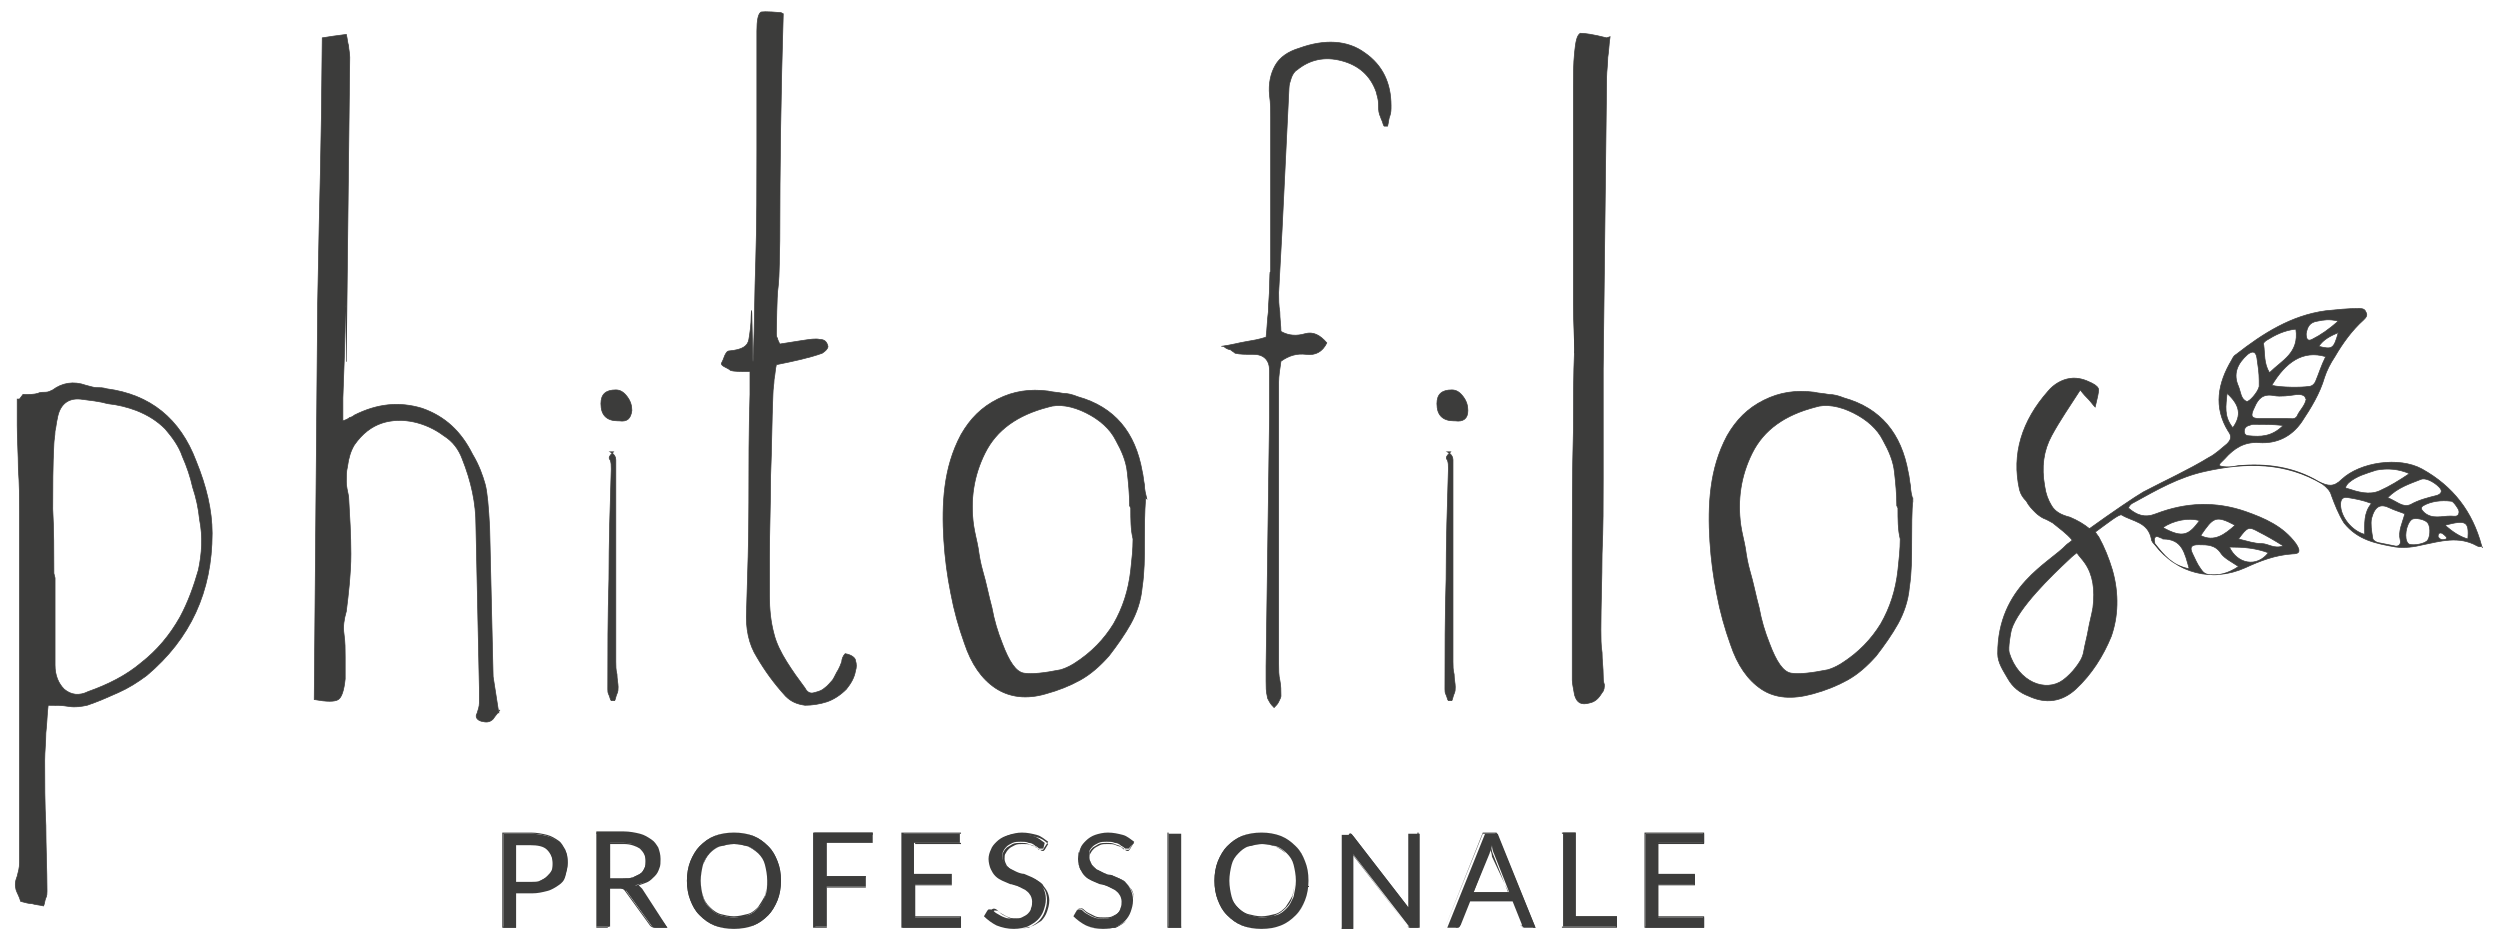
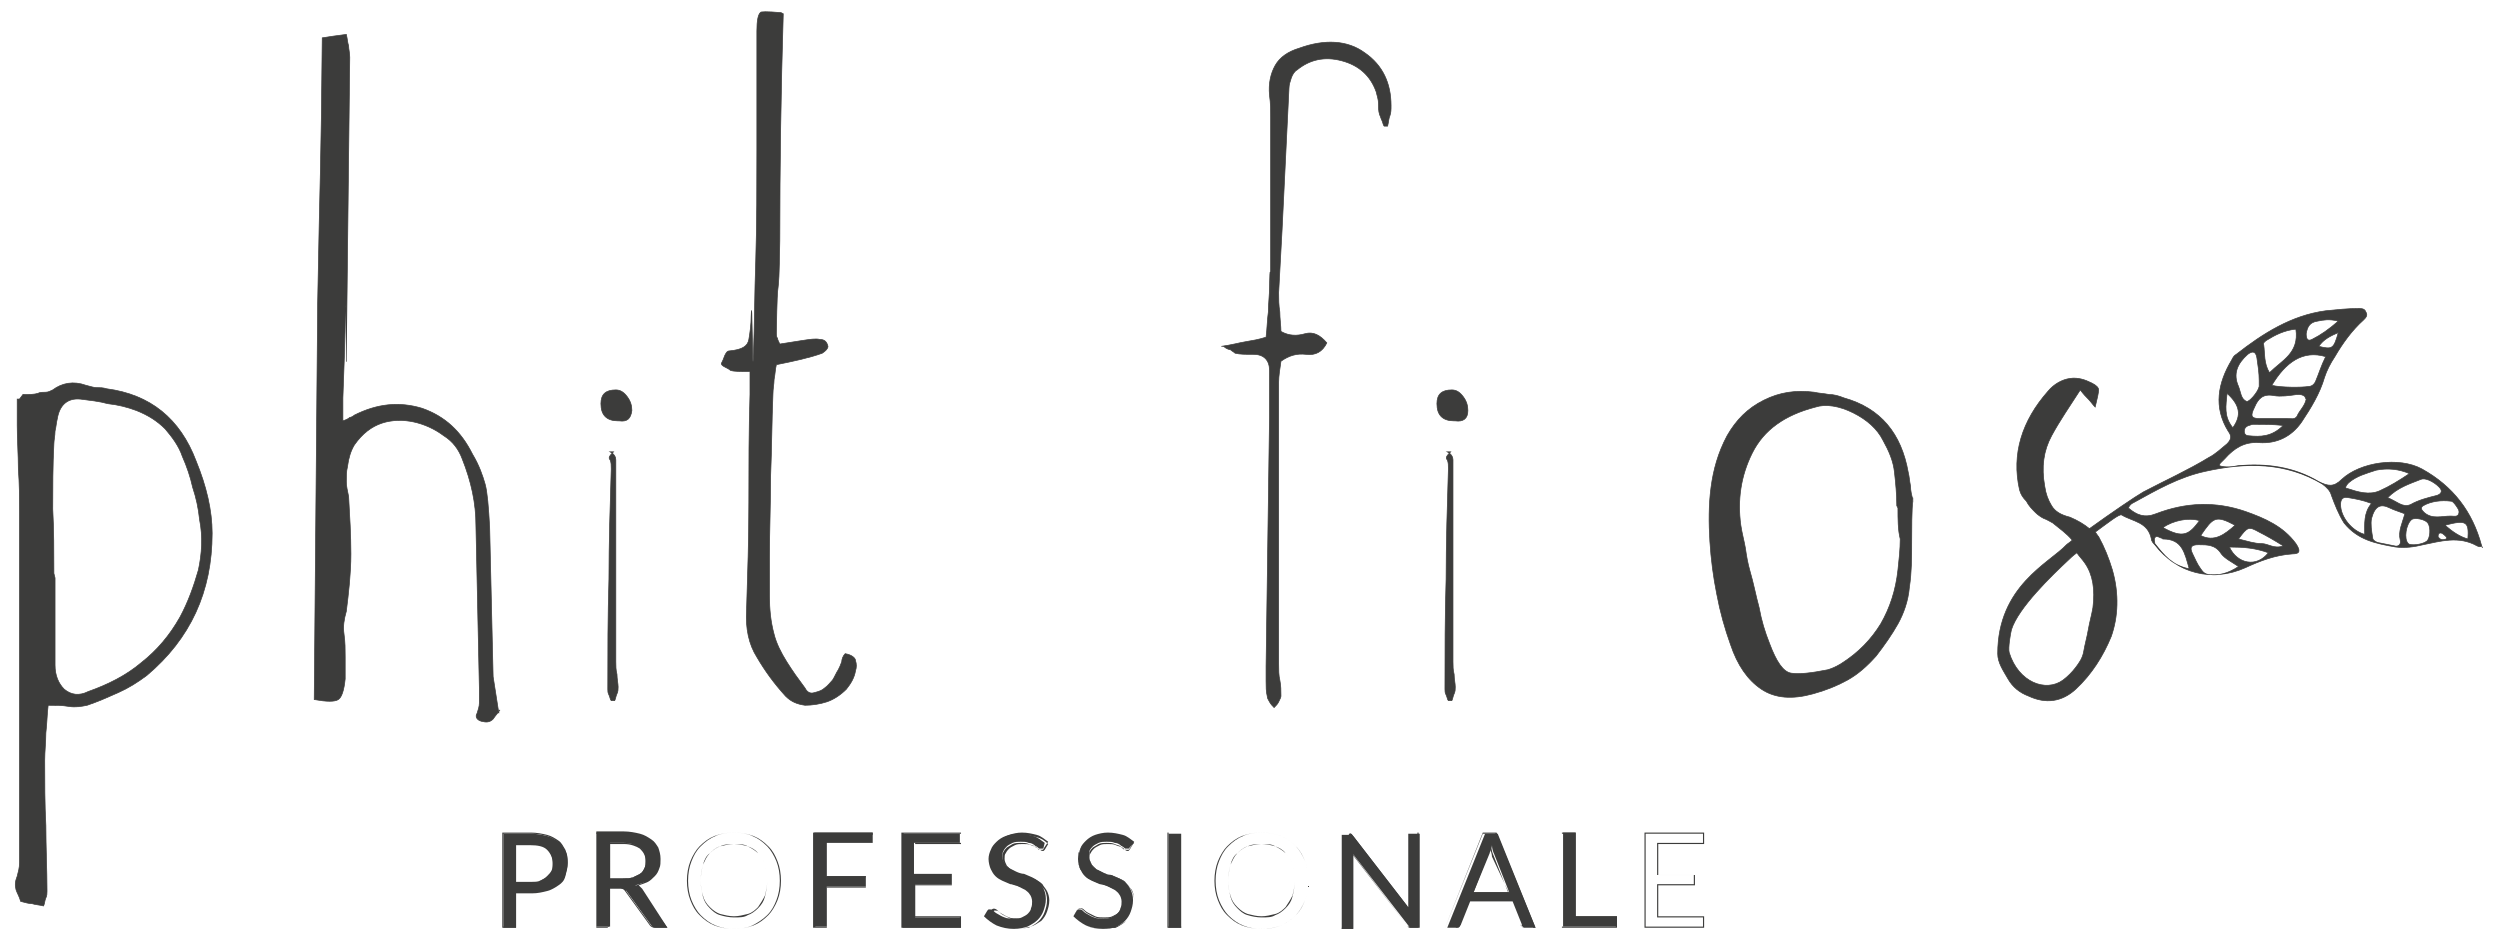
<svg xmlns="http://www.w3.org/2000/svg" version="1.1" x="0px" y="0px" viewBox="0 0 218 82" enable-background="new 0 0 218 82" xml:space="preserve">
  <g>
    <g>
      <path fill="#3C3C3B" stroke="#3C3C3B" stroke-width="5.981660e-02" stroke-miterlimit="10" d="M1.7,34.8L2,34.4c0.6,0,1,0,1.3-0.1    c0.2-0.1,0.4-0.1,0.7-0.1c0.2,0,0.4-0.1,0.6-0.2c0.8-0.6,1.8-0.8,2.9-0.4c0.4,0.1,0.7,0.2,0.9,0.2c0.3,0,0.6,0,0.9,0.1    c3.8,0.5,6.4,2.6,7.8,6.3c0.9,2.2,1.4,4.3,1.4,6.3c0,5.1-1.9,9.2-5.7,12.4c-0.8,0.6-1.6,1.1-2.5,1.5c-0.9,0.4-1.8,0.8-2.7,1.1    c-0.5,0.1-1,0.2-1.6,0.1c-0.6-0.1-1.1-0.1-1.8-0.1c-0.1,0.8-0.1,1.6-0.2,2.4c0,0.8-0.1,1.6-0.1,2.4c0,1.9,0,3.8,0.1,5.7    c0,1.9,0.1,3.8,0.1,5.7c0,0.2,0,0.4-0.1,0.6c-0.1,0.2-0.1,0.5-0.2,0.7c-0.4-0.1-0.7-0.1-1-0.2c-0.3,0-0.6-0.1-1-0.2    c-0.1-0.4-0.3-0.7-0.4-1c-0.1-0.4-0.1-0.7,0.1-1.2c0.1-0.4,0.2-0.7,0.2-1.2s0-0.8,0-1.2V44.7c0-1.3,0-2.5-0.1-3.8    c0-1.3-0.1-2.5-0.1-3.8V34.8z M4.7,50l0.1,0.4v7.6c0,0.9,0.3,1.6,0.8,2.1c0.6,0.5,1.3,0.6,2.1,0.2c1.7-0.6,3.3-1.4,4.6-2.5    c1.4-1.1,2.5-2.4,3.4-4c0.7-1.3,1.2-2.7,1.6-4.1c0.3-1.4,0.4-2.9,0.1-4.4c-0.1-1-0.3-1.9-0.6-2.8c-0.2-0.9-0.5-1.8-0.9-2.7    c-0.3-0.9-0.9-1.7-1.5-2.4c-0.7-0.7-1.5-1.2-2.5-1.6c-0.8-0.3-1.6-0.5-2.5-0.6C8.7,35,7.8,34.9,7,34.8c-1.1-0.1-1.8,0.5-2,1.7    c-0.1,0.4-0.1,0.7-0.2,1.1c0,0.4-0.1,0.8-0.1,1.1c-0.1,1.9-0.1,3.8-0.1,5.7C4.7,46.2,4.7,48.1,4.7,50z" />
      <path fill="#3C3C3B" stroke="#3C3C3B" stroke-width="5.981660e-02" stroke-miterlimit="10" d="M43.5,62.2V62l0.1-0.1    c-0.2,0.3-0.4,0.5-0.6,0.8C42.7,63,42.4,63,42,62.9c-0.4-0.1-0.6-0.4-0.4-0.7c0.1-0.3,0.2-0.6,0.2-0.9V60l-0.3-14.2    c0-1.9-0.4-3.8-1.2-5.8c-0.3-0.8-0.8-1.5-1.6-2c-0.8-0.6-1.7-1-2.6-1.2c-0.9-0.2-1.9-0.2-2.8,0.1c-0.9,0.3-1.7,0.9-2.4,1.9    c-0.3,0.5-0.5,1.1-0.6,1.9c-0.1,0.4-0.1,0.8-0.1,1.3c0,0.4,0.1,0.8,0.2,1.3c0.1,1.7,0.2,3.4,0.2,5c0,1.7-0.2,3.4-0.4,5    C30,54,29.9,54.6,30,55.3c0.1,0.7,0.1,1.3,0.1,2v1.9c-0.1,1-0.3,1.6-0.6,1.8c-0.3,0.2-1,0.2-2.1,0c0.1-11.6,0.2-23.1,0.3-34.6    C27.9,15,28,15,28.1,3.3c0.6-0.1,1.3-0.2,2.1-0.3c0.1,0.4,0.1,0.7,0.2,1c0,0.3,0.1,0.6,0.1,1l-0.3,26.1c0,2.5,0-6.5-0.1-4    c0,2.5-0.1,5-0.2,7.6v2c0.3-0.1,0.5-0.2,0.6-0.3c0.1,0,0.3-0.1,0.4-0.2c2-1,3.9-1.2,5.9-0.6c2,0.7,3.4,2,4.4,4    c0.6,1,0.9,1.9,1.1,2.6c0.2,0.7,0.3,2,0.4,3.8L43,59L43.5,62.2z" />
      <path fill="#3C3C3B" stroke="#3C3C3B" stroke-width="5.981660e-02" stroke-miterlimit="10" d="M54,36.7h-0.1c-1,0-1.5-0.5-1.5-1.5    c0-0.8,0.4-1.2,1.3-1.2c0.4,0,0.7,0.2,1,0.6c0.3,0.4,0.4,0.8,0.4,1.2C55,36.5,54.7,36.8,54,36.7z M53.5,39.4h-0.3    c0.4,0.2,0.5,0.5,0.5,0.7c0,0.3,0,0.6,0,0.9v16.7c0,0.4,0,0.7,0.1,1.1c0,0.4,0.1,0.8,0.1,1.1c0,0.2,0,0.4-0.1,0.6    c-0.1,0.2-0.1,0.4-0.2,0.6h-0.3c-0.1-0.1-0.1-0.3-0.2-0.5c-0.1-0.2-0.1-0.3-0.1-0.5c0-3.2,0-6.4,0.1-9.6c0-3.2,0.1-6.4,0.2-9.6    c0-0.3,0-0.6-0.1-0.8C53,39.9,53.2,39.7,53.5,39.4z" />
      <path fill="#3C3C3B" stroke="#3C3C3B" stroke-width="5.981660e-02" stroke-miterlimit="10" d="M68.1,1.1l0.2,0.1    C68.1,7.9,68,14.4,68,21c-0.1,6.5-0.2,1.6-0.3,8.1c0,0.1,0,0.3,0.1,0.4c0,0.1,0.1,0.3,0.2,0.5l1.9-0.3c0.7-0.1,1.2-0.2,1.6-0.1    c0.4,0,0.6,0.2,0.7,0.6c0,0.2-0.2,0.4-0.5,0.6c-1.1,0.4-2.5,0.7-4,1c-0.1,0.4-0.1,0.8-0.2,1.3c0,0.4-0.1,0.8-0.1,1.3    c-0.1,2.4-0.1,4.7-0.2,7.1c0,2.3-0.1,4.7-0.1,7.1c0,1.1,0,2.2,0,3.4c0,1.1,0.1,2.2,0.4,3.3c0.2,0.8,0.6,1.6,1.1,2.4    c0.5,0.8,1,1.5,1.6,2.3c0.2,0.4,0.5,0.5,0.8,0.4c0.4-0.1,0.7-0.2,0.9-0.4c0.3-0.2,0.5-0.5,0.7-0.7c0.2-0.3,0.3-0.6,0.5-0.9    c0.1-0.2,0.2-0.4,0.3-0.7c0-0.2,0.1-0.5,0.3-0.7c0.6,0.1,0.9,0.4,0.9,0.6c0.1,0.3,0.1,0.6,0,0.9c-0.1,0.6-0.4,1.1-0.8,1.6    c-0.5,0.5-1.1,0.9-1.7,1.1c-0.6,0.2-1.3,0.3-1.9,0.3c-0.7-0.1-1.2-0.3-1.7-0.8c-1-1.1-1.8-2.2-2.5-3.4c-0.7-1.1-1-2.5-0.9-4.1    c0.1-3.1,0.2-6.3,0.2-9.4s0-6.3,0.1-9.4v-2c-0.8,0-1.4,0-1.7-0.1c-0.1-0.1-0.3-0.2-0.5-0.3c-0.2-0.1-0.3-0.2-0.3-0.3    c0.1-0.2,0.2-0.4,0.3-0.7c0.1-0.2,0.2-0.4,0.4-0.4c1.1-0.1,1.6-0.4,1.7-1c0.1-0.6,0.2-1.3,0.2-2c0.1-2.7,0.1,6.1,0.2,3.4    c0.1-2.7,0.1-5.5,0.2-8.2c0.1-3.3,0.1-6.5,0.1-9.8c0-3.2,0-6.5,0-9.8V2.7c0-0.9,0.1-1.4,0.3-1.6C66.3,1,66.9,1,68.1,1.1z" />
-       <path fill="#3C3C3B" stroke="#3C3C3B" stroke-width="5.981660e-02" stroke-miterlimit="10" d="M99.9,43.4    c-0.1,1.3-0.1,2.6-0.1,3.9c0,1.3,0,2.6-0.2,3.9c-0.1,1.2-0.5,2.3-1,3.2c-0.5,0.9-1.2,1.9-1.9,2.8c-0.8,0.9-1.6,1.6-2.5,2.1    c-0.9,0.5-1.9,0.9-3,1.2C89.5,61,88,60.8,86.8,60c-1.2-0.8-2.1-2.1-2.7-3.9c-0.5-1.4-0.9-2.8-1.2-4.4c-0.3-1.5-0.5-3-0.6-4.6    c-0.1-1.6-0.1-3.2,0.1-4.7c0.2-1.5,0.6-3,1.4-4.5c0.8-1.4,1.8-2.4,3.2-3.1c1.4-0.7,2.8-0.9,4.4-0.7c0.4,0.1,0.8,0.1,1.3,0.2    c0.4,0,0.8,0.1,1.3,0.3c3.2,0.9,5,3.1,5.6,6.5c0.1,0.4,0.1,0.7,0.2,1.2c0,0.4,0.1,0.8,0.2,1.2L99.9,43.4z M98.6,44.3l-0.1-0.2    c0-1-0.1-2-0.2-2.9c-0.1-1-0.5-1.9-1-2.8c-0.5-1-1.4-1.8-2.6-2.4c-1.2-0.6-2.4-0.8-3.3-0.5c-2.7,0.7-4.5,2-5.5,4    c-1,2-1.3,4.1-1,6.3c0.1,0.7,0.3,1.4,0.4,2c0.1,0.7,0.2,1.3,0.4,2c0.3,1,0.5,2.1,0.8,3.2c0.2,1.1,0.5,2.1,0.9,3.1    c0.6,1.6,1.2,2.5,1.9,2.6c0.7,0.1,1.7,0,3.2-0.3c0.3-0.1,0.6-0.2,1.1-0.5c1.6-1,2.7-2.2,3.5-3.5c0.8-1.4,1.3-2.9,1.5-4.7    c0.1-0.9,0.2-1.8,0.2-2.7C98.6,46.2,98.6,45.3,98.6,44.3z" />
      <path fill="#3C3C3B" stroke="#3C3C3B" stroke-width="5.981660e-02" stroke-miterlimit="10" d="M106.7,30.2h-0.2    c0.8-0.1,1.5-0.3,2.1-0.4c0.6-0.1,1.2-0.2,1.8-0.4c0.1-0.8,0.1-1.5,0.2-2.2c0-0.7,0.1-1.4,0.1-2.2c0.1-4.1,0.1,3.4,0.1-0.6    c0-4,0-8.1,0-12.1c0-0.7,0-1.4,0-2c0-0.7,0-1.3-0.1-2c-0.1-1,0.1-1.9,0.5-2.6c0.4-0.7,1.1-1.2,2.1-1.5c2.2-0.8,4.2-0.7,5.7,0.4    c1.6,1.1,2.3,2.7,2.3,4.6c0,0.4,0,0.6-0.1,0.9c-0.1,0.2-0.1,0.5-0.2,0.9h-0.3c-0.1-0.1-0.1-0.3-0.2-0.5c-0.1-0.2-0.1-0.3-0.2-0.5    c-0.1-0.3-0.1-0.7-0.1-1s-0.1-0.6-0.2-1c-0.5-1.4-1.5-2.3-3-2.7c-1.5-0.4-2.8-0.1-3.9,0.8c-0.2,0.1-0.4,0.4-0.5,0.7    c-0.1,0.3-0.2,0.6-0.2,0.9L111.8,20l-0.3,5.5c0,0.6,0,1.1,0.1,1.7c0,0.6,0.1,1.2,0.1,1.7c0.7,0.4,1.4,0.4,2.1,0.2    c0.7-0.2,1.3,0.1,1.9,0.8c-0.4,0.8-1,1.1-1.8,1c-0.8-0.1-1.5,0.1-2.2,0.6c-0.1,0.7-0.2,1.3-0.2,1.8v12v12.6c0,0.5,0,1,0.1,1.4    c0.1,0.5,0.1,0.9,0.1,1.4c0,0.1-0.1,0.3-0.2,0.5c-0.1,0.2-0.2,0.3-0.4,0.5c-0.1-0.1-0.3-0.3-0.4-0.5c-0.1-0.2-0.2-0.3-0.2-0.5    c-0.1-0.4-0.1-0.8-0.1-1.3c0-0.4,0-0.8,0-1.3l0.3-21.7v-4.1c0-0.9-0.5-1.4-1.4-1.4c-0.7,0-1.2,0-1.6-0.1c-0.1-0.1-0.3-0.2-0.4-0.3    C107.2,30.5,106.9,30.4,106.7,30.2z" />
      <path fill="#3C3C3B" stroke="#3C3C3B" stroke-width="5.981660e-02" stroke-miterlimit="10" d="M126.9,36.7h-0.1    c-1,0-1.5-0.5-1.5-1.5c0-0.8,0.4-1.2,1.3-1.2c0.4,0,0.7,0.2,1,0.6c0.3,0.4,0.4,0.8,0.4,1.2C128,36.5,127.6,36.8,126.9,36.7z     M126.5,39.4h-0.3c0.4,0.2,0.5,0.5,0.5,0.7c0,0.3,0,0.6,0,0.9v16.7c0,0.4,0,0.7,0.1,1.1c0,0.4,0.1,0.8,0.1,1.1    c0,0.2,0,0.4-0.1,0.6c-0.1,0.2-0.1,0.4-0.2,0.6h-0.3c-0.1-0.1-0.1-0.3-0.2-0.5c-0.1-0.2-0.1-0.3-0.1-0.5c0-3.2,0-6.4,0.1-9.6    c0-3.2,0.1-6.4,0.2-9.6c0-0.3,0-0.6-0.1-0.8C126,39.9,126.2,39.7,126.5,39.4z" />
-       <path fill="#3C3C3B" stroke="#3C3C3B" stroke-width="5.981660e-02" stroke-miterlimit="10" d="M140.1,3.3l0.3-0.1    c-0.1,0.6-0.1,1.2-0.2,1.8c0,0.6-0.1,1.2-0.1,1.7l-0.3,25.5v9.5c0,2.2,0,4.4-0.1,6.6c0,2.2-0.1,4.4-0.1,6.6c0,0.7,0,1.4,0.1,2    c0,0.7,0.1,1.3,0.1,2c0,0.3,0,0.5,0.1,0.8c0,0.2,0,0.5-0.2,0.7c-0.3,0.5-0.6,0.8-1.1,0.9c-0.7,0.2-1.1,0-1.3-0.7    c-0.1-0.6-0.2-1-0.2-1.3c0-3.6,0-7.3,0-10.9c0-3.6,0-7.2,0.1-10.9c0-2.4,0-4.7,0.1-7.1c0-2.3,0.1-4.7,0.1-7.1c0-1.4,0,8.8-0.1,7.4    c0-1.3-0.1-2.7-0.1-4.1V10.6c0-1,0-2,0-3c0-1,0-2,0.1-3c0.1-1,0.2-1.5,0.5-1.7C138.2,2.9,138.9,3,140.1,3.3z" />
      <path fill="#3C3C3B" stroke="#3C3C3B" stroke-width="5.981660e-02" stroke-miterlimit="10" d="M166.8,43.4    c-0.1,1.3-0.1,2.6-0.1,3.9c0,1.3,0,2.6-0.2,3.9c-0.1,1.2-0.5,2.3-1,3.2c-0.5,0.9-1.2,1.9-1.9,2.8c-0.8,0.9-1.6,1.6-2.5,2.1    c-0.9,0.5-1.9,0.9-3,1.2c-1.8,0.5-3.3,0.4-4.5-0.4c-1.2-0.8-2.1-2.1-2.7-3.9c-0.5-1.4-0.9-2.8-1.2-4.4c-0.3-1.5-0.5-3-0.6-4.6    c-0.1-1.6-0.1-3.2,0.1-4.7c0.2-1.5,0.6-3,1.4-4.5c0.8-1.4,1.8-2.4,3.2-3.1c1.4-0.7,2.8-0.9,4.4-0.7c0.4,0.1,0.8,0.1,1.3,0.2    c0.4,0,0.8,0.1,1.3,0.3c3.2,0.9,5,3.1,5.6,6.5c0.1,0.4,0.1,0.7,0.2,1.2c0,0.4,0.1,0.8,0.2,1.2L166.8,43.4z M165.5,44.3l-0.1-0.2    c0-1-0.1-2-0.2-2.9c-0.1-1-0.5-1.9-1-2.8c-0.5-1-1.4-1.8-2.6-2.4c-1.2-0.6-2.4-0.8-3.3-0.5c-2.7,0.7-4.5,2-5.5,4    c-1,2-1.3,4.1-1,6.3c0.1,0.7,0.3,1.4,0.4,2c0.1,0.7,0.2,1.3,0.4,2c0.3,1,0.5,2.1,0.8,3.2c0.2,1.1,0.5,2.1,0.9,3.1    c0.6,1.6,1.2,2.5,1.9,2.6c0.7,0.1,1.7,0,3.2-0.3c0.3-0.1,0.6-0.2,1.1-0.5c1.6-1,2.7-2.2,3.5-3.5c0.8-1.4,1.3-2.9,1.5-4.7    c0.1-0.9,0.2-1.8,0.2-2.7C165.5,46.2,165.5,45.3,165.5,44.3z" />
      <path fill="#3C3C3B" stroke="#3C3C3B" stroke-width="5.981660e-02" stroke-miterlimit="10" d="M216.4,47.6c-0.8-3-2.5-5.2-5.2-6.7    c-2-1.1-5.4-0.6-7,0.9c-0.7,0.7-1.2,0.6-2,0.2c-2.2-1.3-4.5-1.6-7-1.4c-0.5,0.1-1.1,0.2-1.7,0c0.1-0.2,0.1-0.2,0.1-0.2    c0.1-0.1,0.2-0.2,0.4-0.4c0.8-0.9,1.7-1.5,3-1.4c1.5,0.1,2.8-0.5,3.7-1.8c0.8-1.2,1.6-2.5,2-3.9c0.2-0.6,0.5-1.2,0.9-1.8    c0.7-1.2,1.5-2.3,2.5-3.2c0.2-0.2,0.4-0.4,0.2-0.7c-0.1-0.3-0.4-0.3-0.6-0.3c-1,0-1.9,0.1-2.9,0.2c-3,0.4-5.5,2-7.8,3.8    c-0.2,0.1-0.3,0.3-0.4,0.5c-1.2,2-1.6,4.1-0.3,6.2c0.3,0.4,0.3,0.7-0.1,1.1c-0.5,0.4-1,0.9-1.6,1.2c-1.8,1.1-3.8,2-5.7,3    c-0.7,0.4-2.9,1.9-4.7,3.2c-0.5-0.4-1-0.7-1.7-1c-0.8-0.2-1.3-0.5-1.6-1c-0.3-0.5-0.5-1-0.6-1.7c-0.3-1.7-0.1-3.1,0.6-4.4    c0.7-1.3,1.6-2.6,2.5-4c0.3,0.4,0.5,0.6,0.7,0.8c0.2,0.2,0.4,0.5,0.6,0.7c0.2-0.8,0.3-1.3,0.3-1.5c0-0.2-0.2-0.4-0.6-0.6    c-0.6-0.3-1.2-0.5-1.9-0.4c-0.7,0.1-1.4,0.5-1.9,1.1c-2.3,2.6-3.2,5.5-2.5,8.6c0.1,0.4,0.3,0.7,0.6,1c0.2,0.4,0.5,0.7,0.8,1    c0.2,0.2,0.5,0.4,0.7,0.5c0.3,0.1,0.6,0.3,0.8,0.4c0.6,0.5,1.2,0.9,1.7,1.5c-0.2,0.2-0.4,0.3-0.5,0.4c-1.5,1.6-6,3.6-6,9.5    c0,0.8,0.5,1.5,0.9,2.2c0.4,0.7,1,1.2,1.8,1.5c1.5,0.7,2.9,0.5,4.1-0.6c1.4-1.3,2.4-2.9,3.1-4.6c0.6-1.7,0.7-3.7,0.1-5.8    c-0.3-1-0.7-2-1.2-2.9c-0.1-0.1-0.2-0.3-0.3-0.4c1.1-0.8,2.1-1.6,2.3-1.5c1,0.6,2.3,0.6,2.6,2.1c0,0.2,0.2,0.4,0.3,0.5    c1.9,2.5,5,3.3,7.9,2c1.3-0.6,2.6-1.1,4.1-1.2c0.7,0,0.7-0.3,0.3-0.9c-1.1-1.5-2.7-2.2-4.4-2.8c-2.6-0.9-5.2-0.8-7.8,0.2    c-1,0.4-1.7,0.1-2.4-0.5c0.1-0.3,0.3-0.4,0.5-0.5c2-1.1,3.9-2.2,6.2-2.7c3.6-0.8,7-0.8,10.2,1.1c0.4,0.3,0.7,0.6,0.8,1    c0.3,0.8,0.6,1.6,1.1,2.4c1.2,1.5,2.8,1.8,4.5,2.1c0.8,0.1,1.6,0,2.4-0.2c1.5-0.3,3.1-0.8,4.7,0.1c0.2,0.1,0.3,0.1,0.4,0    C216.5,47.9,216.5,47.8,216.4,47.6z M196.1,38c-0.2,0-0.4-0.1-0.4-0.4c0-0.2,0.1-0.4,0.4-0.5c0.1,0,0.2-0.1,0.4-0.1    c0.9,0,1.7,0,2.6,0.1C198.1,38.1,197.1,38.1,196.1,38z M201.9,33.3c-0.1,0.2-0.3,0.4-0.6,0.4c-0.6,0.1-2.4,0.1-3.2-0.1    c1.2-2,2.7-3.1,4.7-2.5C202.4,31.9,202.2,32.6,201.9,33.3z M202.2,30.2c0.4-0.6,1-0.9,1.7-1.2C203.5,30.4,203.4,30.5,202.2,30.2z     M201.1,29.1c0.1-0.6,0.3-1,1-1.1c0.5-0.1,1-0.2,1.8,0c-0.8,0.7-1.5,1.2-2.3,1.6C201.2,29.8,201.1,29.5,201.1,29.1z M197.6,29.7    c0.8-0.5,1.6-0.9,2.6-1c0.3,2.1-1.2,2.7-2.3,3.8c-0.5-0.8-0.4-1.7-0.5-2.4C197.3,29.9,197.5,29.8,197.6,29.7z M198.3,34.5    c0.6,0.1,1.3,0,2-0.1c0.3,0,0.5,0,0.7,0.2c0,0.1,0.1,0.2,0.1,0.2c-0.1,0.6-0.6,1-0.8,1.5c-0.2,0.3-0.5,0.2-0.8,0.2    c-0.8,0-1.6,0-2.4,0c-0.8,0-0.9-0.2-0.5-1C196.9,34.8,197.3,34.3,198.3,34.5z M196,30.9c0.4-0.3,0.7-0.3,0.8,0.3    c0.1,0.7,0.2,1.3,0.2,2c0,0.2,0,0.3,0,0.5c-0.1,0.5-0.9,1.4-1.1,1.3c-0.5-0.2-0.5-0.8-0.7-1.3C194.7,32.6,195.1,31.7,196,30.9z     M194.2,34.3c1.1,1,1.3,1.9,0.5,3C193.9,36.3,194.1,35.4,194.2,34.3z M182.5,53c-0.1,0.6-0.3,1.3-0.4,1.9    c-0.1,0.6-0.3,1.3-0.4,1.9c-0.1,0.6-0.4,1-0.7,1.4c-0.3,0.4-0.7,0.8-1.1,1.1c-1.5,1.1-3.9,0.2-4.7-2.4c-0.1-0.4,0.1-1.6,0.2-2    c0.6-1.9,3.5-4.7,5-6.1c0.1-0.1,0.3-0.3,0.7-0.6c0.2,0.3,0.5,0.6,0.7,0.9C182.5,50.1,182.7,51.4,182.5,53z M192.7,50.1    c-0.4,0-0.6-0.2-0.8-0.5c-0.3-0.4-0.5-0.9-0.7-1.3c-0.3-0.6-0.1-0.8,0.5-0.8c0.8,0,1.5,0,2,0.8c0.3,0.4,0.9,0.7,1.5,1.1    C194.3,50,193.5,50.2,192.7,50.1z M194.4,47.7c1.3,0,2.3,0.1,3.4,0.5C196.8,49.5,195.1,49.2,194.4,47.7z M197,46.4    c0.6,0.3,1.3,0.7,2.1,1.2c-0.8,0.3-1.3-0.2-1.9-0.2c-0.6,0-1.2-0.2-2-0.4C196,45.9,196.1,45.9,197,46.4z M194.9,45.8    c-0.9,0.8-1.8,1.5-3,0.9C193,45.1,193.2,44.9,194.9,45.8z M191.8,45.4c-0.9,1.2-1.4,1.6-3.2,0.6C189.5,45.4,190.8,45.1,191.8,45.4    z M187.9,46.9c0.1-0.2,0.3-0.1,0.5,0c0.1,0,0.2,0.1,0.2,0.1c1.7,0,1.9,1.2,2.3,2.6c-1.5-0.3-2.2-1.2-3-2.2    C187.9,47.2,187.8,47,187.9,46.9z M204.8,42.1c0.7-0.6,1.5-0.8,2.4-1.1c1-0.2,2-0.1,2.9,0.3c-0.9,0.6-1.7,1.1-2.6,1.5    c-0.9,0.4-1.9,0.1-2.8-0.2C204.4,42.6,204.6,42.3,204.8,42.1z M206.2,46.6c-1.1-0.3-2.1-1.5-2.1-2.6c0-0.5,0.2-0.7,0.7-0.6    c0.6,0.1,1.2,0.2,2,0.5C206.1,44.7,206.2,45.7,206.2,46.6z M209.3,47.1c0.1,0.4-0.2,0.6-0.5,0.5c-0.5-0.1-1-0.2-1.5-0.3    c-0.2-0.1-0.4-0.2-0.4-0.4c-0.1-0.6-0.2-1.2-0.1-1.7c0.3-1.1,0.8-1.3,1.6-0.9c0.4,0.2,0.8,0.3,1.3,0.5    C209.5,45.6,209.1,46.3,209.3,47.1z M208.2,43.4c0.9-0.9,1.9-1.2,2.9-1.6c0.5-0.2,1.4,0.4,1.7,0.8c0.2,0.3,0,0.5-0.3,0.6    c-0.8,0.2-1.6,0.4-2.3,0.8C209.5,44.3,209,43.7,208.2,43.4z M211.6,47.2c-0.4,0.3-1.4,0.4-1.6,0.2c-0.4-0.4-0.2-1.7,0.3-2.1    c0.3-0.2,1.2,0,1.4,0.3C212,46,211.9,47,211.6,47.2z M211.4,44.7c-0.2-0.2-0.4-0.4-0.1-0.6c0.7-0.4,1.6-0.5,2.4-0.4    c0.2,0,0.3,0.2,0.4,0.3c0.2,0.3,0.4,0.5,0.3,0.8c-0.1,0.3-0.4,0.2-0.7,0.2C212.9,45,212.1,45.3,211.4,44.7z M213.3,47    c-0.3,0.1-0.5,0.1-0.7-0.2c0-0.1,0-0.2,0.1-0.3c0.2-0.1,0.4,0.1,0.6,0.3C213.3,46.8,213.4,46.9,213.3,47z M215.2,47    c-0.7-0.2-1.3-0.6-2-1.2C215.1,45.3,215.3,45.5,215.2,47z" />
    </g>
    <g>
      <g>
        <path fill="#3C3C3B" d="M45,77.8v3.1h-1.1v-8.2h2.4c0.5,0,1,0.1,1.4,0.2c0.4,0.1,0.7,0.3,1,0.5c0.3,0.2,0.4,0.5,0.6,0.8     s0.2,0.7,0.2,1.1c0,0.4-0.1,0.7-0.2,1.1s-0.3,0.6-0.6,0.8c-0.3,0.2-0.6,0.4-1,0.5c-0.4,0.1-0.8,0.2-1.3,0.2H45z M45,76.9h1.3     c0.3,0,0.6,0,0.8-0.1c0.2-0.1,0.4-0.2,0.6-0.4c0.2-0.2,0.3-0.3,0.4-0.5c0.1-0.2,0.1-0.4,0.1-0.7c0-0.5-0.2-0.9-0.5-1.2     c-0.3-0.3-0.8-0.4-1.5-0.4H45V76.9z" />
        <path fill="#3C3C3B" d="M45,80.9h-1.2v-8.3h2.5c0.5,0,1,0.1,1.4,0.2c0.4,0.1,0.7,0.3,1,0.5c0.3,0.2,0.4,0.5,0.6,0.8     c0.1,0.3,0.2,0.7,0.2,1.1c0,0.4-0.1,0.7-0.2,1.1c-0.1,0.3-0.3,0.6-0.6,0.8c-0.3,0.2-0.6,0.4-1,0.5c-0.4,0.1-0.8,0.2-1.3,0.2H45     V80.9z M43.9,80.8h1v-3.1h1.4c0.5,0,0.9-0.1,1.3-0.2c0.4-0.1,0.7-0.3,1-0.5c0.3-0.2,0.5-0.5,0.6-0.8c0.1-0.3,0.2-0.7,0.2-1     c0-0.4-0.1-0.7-0.2-1c-0.1-0.3-0.3-0.6-0.6-0.8c-0.2-0.2-0.6-0.4-0.9-0.5c-0.4-0.1-0.8-0.2-1.4-0.2h-2.4V80.8z M46.3,76.9h-1.4     v-3.5h1.4c0.7,0,1.2,0.2,1.5,0.4c0.3,0.3,0.5,0.7,0.5,1.3c0,0.3,0,0.5-0.1,0.7c-0.1,0.2-0.2,0.4-0.4,0.6     c-0.2,0.2-0.4,0.3-0.6,0.4C46.9,76.9,46.6,76.9,46.3,76.9z M45,76.9h1.3c0.3,0,0.6,0,0.8-0.1c0.2-0.1,0.4-0.2,0.6-0.3     c0.2-0.1,0.3-0.3,0.4-0.5c0.1-0.2,0.1-0.4,0.1-0.7c0-0.5-0.2-0.9-0.5-1.2c-0.3-0.3-0.8-0.4-1.5-0.4H45V76.9z" />
      </g>
      <g>
        <path fill="#3C3C3B" d="M53.1,77.4v3.4H52v-8.2h2.3c0.5,0,1,0.1,1.4,0.2c0.4,0.1,0.7,0.3,0.9,0.5c0.2,0.2,0.4,0.4,0.6,0.7     c0.1,0.3,0.2,0.6,0.2,0.9c0,0.3,0,0.6-0.1,0.8c-0.1,0.3-0.2,0.5-0.4,0.7c-0.2,0.2-0.4,0.4-0.6,0.5c-0.3,0.1-0.5,0.2-0.9,0.3     c0.1,0.1,0.3,0.2,0.4,0.4l2.4,3.3h-1c-0.2,0-0.4-0.1-0.4-0.2l-2.1-2.9c-0.1-0.1-0.1-0.2-0.2-0.2c-0.1,0-0.2-0.1-0.3-0.1H53.1z      M53.1,76.6h1.2c0.3,0,0.6,0,0.9-0.1c0.2-0.1,0.5-0.2,0.6-0.3c0.2-0.1,0.3-0.3,0.4-0.5c0.1-0.2,0.1-0.4,0.1-0.7     c0-0.5-0.2-0.9-0.5-1.1c-0.3-0.2-0.8-0.4-1.4-0.4h-1.2V76.6z" />
        <path fill="#3C3C3B" d="M58.2,80.9h-1.1c-0.2,0-0.4-0.1-0.5-0.3l-2.1-2.9c-0.1-0.1-0.1-0.2-0.2-0.2c-0.1,0-0.2-0.1-0.3-0.1h-0.8     v3.4H52v-8.3h2.4c0.5,0,1,0.1,1.4,0.2c0.4,0.1,0.7,0.3,1,0.5c0.3,0.2,0.4,0.4,0.6,0.7c0.1,0.3,0.2,0.6,0.2,1c0,0.3,0,0.6-0.1,0.8     c-0.1,0.3-0.2,0.5-0.4,0.7c-0.2,0.2-0.4,0.4-0.6,0.5c-0.2,0.1-0.5,0.2-0.8,0.3c0.1,0.1,0.2,0.2,0.3,0.3L58.2,80.9z M53.1,77.4H54     c0.2,0,0.3,0,0.4,0.1c0.1,0,0.2,0.1,0.2,0.2l2.1,2.9c0.1,0.2,0.2,0.2,0.4,0.2H58l-2.4-3.2c-0.1-0.1-0.2-0.3-0.4-0.3l-0.1,0l0.1,0     c0.3-0.1,0.6-0.2,0.8-0.3c0.2-0.1,0.5-0.3,0.6-0.5c0.2-0.2,0.3-0.4,0.4-0.7c0.1-0.2,0.1-0.5,0.1-0.8c0-0.3-0.1-0.7-0.2-0.9     c-0.1-0.3-0.3-0.5-0.5-0.7c-0.2-0.2-0.6-0.3-0.9-0.5c-0.4-0.1-0.8-0.2-1.3-0.2H52v8.2h1V77.4z M54.3,76.7h-1.2v-3.2h1.3     c0.6,0,1.1,0.1,1.5,0.4c0.3,0.3,0.5,0.6,0.5,1.1c0,0.2,0,0.5-0.1,0.7c-0.1,0.2-0.2,0.4-0.4,0.5c-0.2,0.1-0.4,0.3-0.6,0.3     C54.9,76.6,54.6,76.7,54.3,76.7z M53.2,76.6h1.1c0.3,0,0.6,0,0.9-0.1c0.2-0.1,0.4-0.2,0.6-0.3c0.2-0.1,0.3-0.3,0.4-0.5     c0.1-0.2,0.1-0.4,0.1-0.6c0-0.5-0.2-0.8-0.5-1.1c-0.3-0.2-0.8-0.4-1.4-0.4h-1.2V76.6z" />
      </g>
      <g>
-         <path fill="#3C3C3B" d="M68.1,76.8c0,0.6-0.1,1.2-0.3,1.7c-0.2,0.5-0.5,1-0.8,1.3c-0.4,0.4-0.8,0.7-1.3,0.9     C65.2,80.9,64.6,81,64,81c-0.6,0-1.2-0.1-1.7-0.3c-0.5-0.2-0.9-0.5-1.3-0.9c-0.4-0.4-0.6-0.8-0.8-1.3c-0.2-0.5-0.3-1.1-0.3-1.7     c0-0.6,0.1-1.2,0.3-1.7c0.2-0.5,0.5-1,0.8-1.3c0.4-0.4,0.8-0.7,1.3-0.9c0.5-0.2,1.1-0.3,1.7-0.3c0.6,0,1.2,0.1,1.7,0.3     c0.5,0.2,0.9,0.5,1.3,0.9c0.4,0.4,0.6,0.8,0.8,1.3C68,75.6,68.1,76.1,68.1,76.8z M66.9,76.8c0-0.5-0.1-1-0.2-1.4     c-0.1-0.4-0.3-0.7-0.6-1c-0.3-0.3-0.6-0.5-0.9-0.6c-0.4-0.1-0.8-0.2-1.2-0.2c-0.4,0-0.8,0.1-1.2,0.2c-0.4,0.1-0.7,0.4-0.9,0.6     c-0.3,0.3-0.5,0.6-0.6,1c-0.1,0.4-0.2,0.9-0.2,1.4s0.1,1,0.2,1.4c0.1,0.4,0.3,0.7,0.6,1c0.3,0.3,0.6,0.5,0.9,0.6     c0.4,0.1,0.8,0.2,1.2,0.2c0.4,0,0.8-0.1,1.2-0.2c0.4-0.1,0.7-0.4,0.9-0.6c0.3-0.3,0.4-0.6,0.6-1C66.9,77.7,66.9,77.3,66.9,76.8z" />
        <path fill="#3C3C3B" d="M64,81c-0.6,0-1.2-0.1-1.7-0.3c-0.5-0.2-0.9-0.5-1.3-0.9c-0.4-0.4-0.6-0.8-0.8-1.3     c-0.2-0.5-0.3-1.1-0.3-1.7s0.1-1.2,0.3-1.7c0.2-0.5,0.5-1,0.8-1.3c0.4-0.4,0.8-0.7,1.3-0.9c0.5-0.2,1.1-0.3,1.7-0.3     c0.6,0,1.2,0.1,1.7,0.3c0.5,0.2,0.9,0.5,1.3,0.9c0.4,0.4,0.6,0.8,0.8,1.3c0.2,0.5,0.3,1.1,0.3,1.7S68,78,67.8,78.5     c-0.2,0.5-0.5,1-0.8,1.3c-0.4,0.4-0.8,0.7-1.3,0.9C65.2,80.9,64.6,81,64,81z M64,72.6c-0.6,0-1.2,0.1-1.6,0.3     c-0.5,0.2-0.9,0.5-1.3,0.9c-0.4,0.4-0.6,0.8-0.8,1.3c-0.2,0.5-0.3,1.1-0.3,1.7c0,0.6,0.1,1.2,0.3,1.7c0.2,0.5,0.5,1,0.8,1.3     c0.4,0.4,0.8,0.7,1.3,0.9c0.5,0.2,1,0.3,1.6,0.3s1.2-0.1,1.6-0.3s0.9-0.5,1.3-0.9c0.4-0.4,0.6-0.8,0.8-1.3     c0.2-0.5,0.3-1.1,0.3-1.7c0-0.6-0.1-1.2-0.3-1.7c-0.2-0.5-0.5-1-0.8-1.3c-0.4-0.4-0.8-0.7-1.3-0.9C65.2,72.7,64.6,72.6,64,72.6z      M64,80c-0.4,0-0.9-0.1-1.2-0.2c-0.4-0.1-0.7-0.4-0.9-0.6c-0.3-0.3-0.5-0.6-0.6-1c-0.1-0.4-0.2-0.9-0.2-1.4s0.1-1,0.2-1.4     c0.1-0.4,0.3-0.8,0.6-1c0.3-0.3,0.6-0.5,0.9-0.6c0.4-0.2,0.8-0.2,1.2-0.2c0.4,0,0.9,0.1,1.2,0.2c0.4,0.2,0.7,0.4,0.9,0.6     c0.3,0.3,0.5,0.6,0.6,1c0.1,0.4,0.2,0.9,0.2,1.4s-0.1,1-0.2,1.4c-0.1,0.4-0.3,0.7-0.6,1c-0.3,0.3-0.6,0.5-0.9,0.6     C64.9,80,64.5,80,64,80z M64,73.6c-0.4,0-0.8,0.1-1.2,0.2c-0.4,0.1-0.7,0.4-0.9,0.6c-0.3,0.3-0.4,0.6-0.6,1     c-0.1,0.4-0.2,0.8-0.2,1.4s0.1,1,0.2,1.3c0.1,0.4,0.3,0.7,0.6,1c0.3,0.3,0.6,0.5,0.9,0.6c0.4,0.1,0.8,0.2,1.2,0.2     c0.4,0,0.8-0.1,1.2-0.2c0.4-0.1,0.7-0.4,0.9-0.6c0.2-0.3,0.4-0.6,0.6-1c0.1-0.4,0.2-0.8,0.2-1.3c0-0.5-0.1-1-0.2-1.4     c-0.1-0.4-0.3-0.7-0.6-1c-0.2-0.3-0.6-0.5-0.9-0.6C64.9,73.6,64.4,73.6,64,73.6z" />
      </g>
      <g>
        <path fill="#3C3C3B" d="M76.1,72.6v0.9h-4v2.9h3.4v0.9h-3.4v3.5H71v-8.2H76.1z" />
        <path fill="#3C3C3B" d="M72.1,80.9h-1.2v-8.3h5.2v1h-4v2.8h3.4v1h-3.4V80.9z M71,80.8h1.1v-3.5h3.4v-0.8h-3.4v-2.9h4v-0.8h-5     V80.8z" />
      </g>
      <g>
        <path fill="#3C3C3B" d="M83.7,72.6v0.9h-4v2.7H83v0.9h-3.2V80h4v0.9h-5.1v-8.2H83.7z" />
        <path fill="#3C3C3B" d="M83.8,80.9h-5.2v-8.3h5.2v1h-4v2.7H83v0.9h-3.2v2.7h4V80.9z M78.7,80.8h5V80h-4v-2.9H83v-0.8h-3.2v-2.8h4     v-0.8h-5V80.8z" />
      </g>
      <g>
        <path fill="#3C3C3B" d="M91,73.9c0,0.1-0.1,0.1-0.1,0.1s-0.1,0-0.2,0c-0.1,0-0.1,0-0.2-0.1c-0.1-0.1-0.2-0.1-0.3-0.2     s-0.3-0.2-0.5-0.2c-0.2-0.1-0.4-0.1-0.7-0.1c-0.2,0-0.5,0-0.7,0.1c-0.2,0.1-0.4,0.2-0.5,0.3c-0.1,0.1-0.2,0.2-0.3,0.4     c-0.1,0.2-0.1,0.3-0.1,0.5c0,0.2,0.1,0.4,0.2,0.6c0.1,0.2,0.3,0.3,0.4,0.4c0.2,0.1,0.4,0.2,0.6,0.3c0.2,0.1,0.5,0.2,0.7,0.2     c0.2,0.1,0.5,0.2,0.7,0.3c0.2,0.1,0.4,0.2,0.6,0.4c0.2,0.2,0.3,0.4,0.4,0.6c0.1,0.2,0.2,0.5,0.2,0.9c0,0.4-0.1,0.7-0.2,1     c-0.1,0.3-0.3,0.6-0.5,0.8c-0.2,0.2-0.5,0.4-0.9,0.6c-0.3,0.1-0.7,0.2-1.2,0.2c-0.5,0-1-0.1-1.5-0.3c-0.4-0.2-0.8-0.5-1.1-0.8     l0.3-0.5c0,0,0.1-0.1,0.1-0.1c0,0,0.1,0,0.1,0c0.1,0,0.2,0,0.3,0.1c0.1,0.1,0.2,0.2,0.4,0.3c0.2,0.1,0.3,0.2,0.6,0.3     c0.2,0.1,0.5,0.1,0.8,0.1c0.3,0,0.5,0,0.7-0.1c0.2-0.1,0.4-0.2,0.5-0.3c0.1-0.1,0.3-0.3,0.3-0.5c0.1-0.2,0.1-0.4,0.1-0.6     c0-0.2-0.1-0.5-0.2-0.6c-0.1-0.2-0.3-0.3-0.4-0.4c-0.2-0.1-0.4-0.2-0.6-0.3c-0.2-0.1-0.5-0.2-0.7-0.2c-0.2-0.1-0.5-0.2-0.7-0.3     c-0.2-0.1-0.4-0.2-0.6-0.4c-0.2-0.2-0.3-0.4-0.4-0.6c-0.1-0.2-0.2-0.6-0.2-0.9c0-0.3,0.1-0.6,0.2-0.8c0.1-0.3,0.3-0.5,0.5-0.7     c0.2-0.2,0.5-0.4,0.8-0.5c0.3-0.1,0.7-0.2,1.1-0.2c0.5,0,0.9,0.1,1.3,0.2c0.4,0.1,0.7,0.4,1,0.6L91,73.9z" />
        <path fill="#3C3C3B" d="M88.7,81c-0.5,0-1-0.1-1.5-0.3c-0.4-0.2-0.8-0.5-1.1-0.8l0,0l0.3-0.5c0,0,0.1-0.1,0.1-0.1     c0.1-0.1,0.3-0.1,0.5,0.1c0.1,0.1,0.2,0.2,0.4,0.3c0.2,0.1,0.3,0.2,0.6,0.3c0.2,0.1,0.5,0.1,0.8,0.1c0.3,0,0.5,0,0.7-0.1     c0.2-0.1,0.4-0.2,0.5-0.3c0.1-0.1,0.2-0.3,0.3-0.5c0.1-0.2,0.1-0.4,0.1-0.6c0-0.2-0.1-0.4-0.2-0.6c-0.1-0.2-0.3-0.3-0.4-0.4     c-0.2-0.1-0.4-0.2-0.6-0.3c-0.2-0.1-0.4-0.1-0.6-0.2l-0.1,0c-0.2-0.1-0.5-0.2-0.7-0.3c-0.2-0.1-0.5-0.2-0.6-0.4     c-0.2-0.2-0.3-0.4-0.5-0.6c-0.1-0.2-0.2-0.6-0.2-0.9c0-0.3,0.1-0.6,0.2-0.9c0.1-0.3,0.3-0.5,0.5-0.7c0.2-0.2,0.5-0.4,0.8-0.5     c0.3-0.1,0.7-0.2,1.1-0.2c0.5,0,0.9,0.1,1.3,0.2c0.4,0.1,0.7,0.4,1,0.6l0,0l0,0L91,74c0,0.1-0.1,0.1-0.1,0.1c0,0-0.1,0-0.2,0     c-0.1,0-0.2,0-0.2-0.1c-0.1-0.1-0.2-0.1-0.3-0.2c-0.1-0.1-0.3-0.1-0.5-0.2c-0.2-0.1-0.4-0.1-0.7-0.1c-0.2,0-0.5,0-0.7,0.1     c-0.2,0.1-0.3,0.2-0.5,0.3c-0.1,0.1-0.2,0.2-0.3,0.4c-0.1,0.1-0.1,0.3-0.1,0.5c0,0.2,0.1,0.4,0.2,0.6c0.1,0.1,0.3,0.3,0.4,0.4     c0.2,0.1,0.4,0.2,0.6,0.3c0.2,0.1,0.5,0.2,0.7,0.2c0.2,0.1,0.5,0.2,0.7,0.3c0.2,0.1,0.5,0.2,0.6,0.4c0.2,0.2,0.3,0.4,0.5,0.6     c0.1,0.2,0.2,0.5,0.2,0.9c0,0.4-0.1,0.7-0.2,1c-0.1,0.3-0.3,0.6-0.5,0.8c-0.2,0.2-0.5,0.4-0.9,0.6C89.5,80.9,89.1,81,88.7,81z      M86.2,79.9c0.3,0.3,0.7,0.6,1.1,0.8c0.4,0.2,0.9,0.3,1.4,0.3c0.4,0,0.8-0.1,1.2-0.2c0.3-0.1,0.6-0.3,0.9-0.5     c0.2-0.2,0.4-0.5,0.5-0.8c0.1-0.3,0.2-0.6,0.2-1c0-0.3-0.1-0.6-0.2-0.8c-0.1-0.2-0.3-0.4-0.4-0.6c-0.2-0.2-0.4-0.3-0.6-0.4     c-0.2-0.1-0.5-0.2-0.7-0.3c-0.2-0.1-0.5-0.2-0.7-0.2c-0.2-0.1-0.5-0.2-0.6-0.3c-0.2-0.1-0.3-0.2-0.5-0.4     c-0.1-0.2-0.2-0.4-0.2-0.6c0-0.2,0-0.4,0.1-0.5c0.1-0.2,0.2-0.3,0.3-0.4c0.1-0.1,0.3-0.2,0.5-0.3c0.2-0.1,0.4-0.1,0.7-0.1     c0.3,0,0.5,0,0.7,0.1c0.2,0.1,0.4,0.1,0.5,0.2c0.1,0.1,0.2,0.2,0.3,0.2c0.1,0.1,0.2,0.1,0.2,0.1c0.1,0,0.1,0,0.1,0     c0,0,0.1-0.1,0.1-0.1l0.3-0.5c-0.3-0.3-0.6-0.5-1-0.6c-0.4-0.1-0.8-0.2-1.2-0.2c-0.4,0-0.8,0.1-1.1,0.2c-0.3,0.1-0.6,0.3-0.8,0.5     c-0.2,0.2-0.4,0.4-0.5,0.7c-0.1,0.3-0.2,0.5-0.2,0.8c0,0.4,0.1,0.7,0.2,0.9c0.1,0.2,0.3,0.4,0.4,0.6c0.2,0.2,0.4,0.3,0.6,0.4     c0.2,0.1,0.5,0.2,0.7,0.3l0.1,0c0.2,0.1,0.4,0.1,0.6,0.2c0.2,0.1,0.5,0.2,0.6,0.3c0.2,0.1,0.3,0.2,0.5,0.4     c0.1,0.2,0.2,0.4,0.2,0.6c0,0.2,0,0.4-0.1,0.6c-0.1,0.2-0.2,0.4-0.3,0.5c-0.1,0.1-0.3,0.2-0.5,0.3c-0.2,0.1-0.5,0.1-0.7,0.1     c-0.3,0-0.6,0-0.8-0.1c-0.2-0.1-0.4-0.2-0.6-0.3c-0.2-0.1-0.3-0.2-0.4-0.3c-0.1-0.1-0.2-0.1-0.3-0.1c0,0-0.1,0-0.1,0     c0,0-0.1,0.1-0.1,0.1L86.2,79.9z" />
      </g>
      <g>
        <path fill="#3C3C3B" d="M98.5,73.9c0,0.1-0.1,0.1-0.1,0.1s-0.1,0-0.2,0c-0.1,0-0.1,0-0.2-0.1c-0.1-0.1-0.2-0.1-0.3-0.2     c-0.1-0.1-0.3-0.2-0.5-0.2c-0.2-0.1-0.4-0.1-0.7-0.1c-0.2,0-0.5,0-0.7,0.1c-0.2,0.1-0.4,0.2-0.5,0.3c-0.1,0.1-0.2,0.2-0.3,0.4     C95,74.4,95,74.6,95,74.8c0,0.2,0.1,0.4,0.2,0.6c0.1,0.2,0.3,0.3,0.4,0.4c0.2,0.1,0.4,0.2,0.6,0.3s0.5,0.2,0.7,0.2     c0.2,0.1,0.5,0.2,0.7,0.3c0.2,0.1,0.4,0.2,0.6,0.4s0.3,0.4,0.4,0.6c0.1,0.2,0.2,0.5,0.2,0.9c0,0.4-0.1,0.7-0.2,1     c-0.1,0.3-0.3,0.6-0.5,0.8c-0.2,0.2-0.5,0.4-0.9,0.6C97,80.9,96.6,81,96.2,81c-0.5,0-1-0.1-1.5-0.3c-0.4-0.2-0.8-0.5-1.1-0.8     l0.3-0.5c0,0,0.1-0.1,0.1-0.1c0,0,0.1,0,0.1,0c0.1,0,0.2,0,0.3,0.1s0.2,0.2,0.4,0.3c0.2,0.1,0.3,0.2,0.6,0.3     c0.2,0.1,0.5,0.1,0.8,0.1c0.3,0,0.5,0,0.7-0.1c0.2-0.1,0.4-0.2,0.5-0.3c0.1-0.1,0.3-0.3,0.3-0.5c0.1-0.2,0.1-0.4,0.1-0.6     c0-0.2-0.1-0.5-0.2-0.6c-0.1-0.2-0.3-0.3-0.4-0.4c-0.2-0.1-0.4-0.2-0.6-0.3c-0.2-0.1-0.5-0.2-0.7-0.2c-0.2-0.1-0.5-0.2-0.7-0.3     c-0.2-0.1-0.4-0.2-0.6-0.4c-0.2-0.2-0.3-0.4-0.4-0.6c-0.1-0.2-0.2-0.6-0.2-0.9c0-0.3,0.1-0.6,0.2-0.8c0.1-0.3,0.3-0.5,0.5-0.7     c0.2-0.2,0.5-0.4,0.8-0.5s0.7-0.2,1.1-0.2c0.5,0,0.9,0.1,1.3,0.2c0.4,0.1,0.7,0.4,1,0.6L98.5,73.9z" />
        <path fill="#3C3C3B" d="M96.2,81c-0.5,0-1-0.1-1.5-0.3c-0.4-0.2-0.8-0.5-1.1-0.8l0,0l0.3-0.5c0,0,0.1-0.1,0.1-0.1     c0.1-0.1,0.3-0.1,0.5,0.1c0.1,0.1,0.2,0.2,0.4,0.3c0.2,0.1,0.3,0.2,0.6,0.3c0.2,0.1,0.5,0.1,0.8,0.1c0.3,0,0.5,0,0.7-0.1     c0.2-0.1,0.4-0.2,0.5-0.3c0.1-0.1,0.2-0.3,0.3-0.5c0.1-0.2,0.1-0.4,0.1-0.6c0-0.2-0.1-0.4-0.2-0.6c-0.1-0.2-0.3-0.3-0.4-0.4     c-0.2-0.1-0.4-0.2-0.6-0.3c-0.2-0.1-0.4-0.1-0.6-0.2l-0.1,0c-0.2-0.1-0.5-0.2-0.7-0.3c-0.2-0.1-0.5-0.2-0.6-0.4     c-0.2-0.2-0.3-0.4-0.5-0.6c-0.1-0.2-0.2-0.6-0.2-0.9c0-0.3,0.1-0.6,0.2-0.9c0.1-0.3,0.3-0.5,0.5-0.7c0.2-0.2,0.5-0.4,0.8-0.5     c0.3-0.1,0.7-0.2,1.1-0.2c0.5,0,0.9,0.1,1.3,0.2c0.4,0.1,0.7,0.4,1,0.6l0,0l0,0L98.5,74c0,0.1-0.1,0.1-0.1,0.1c0,0-0.1,0-0.2,0     c-0.1,0-0.2,0-0.2-0.1c-0.1-0.1-0.2-0.1-0.3-0.2c-0.1-0.1-0.3-0.1-0.5-0.2c-0.2-0.1-0.4-0.1-0.7-0.1c-0.2,0-0.5,0-0.7,0.1     c-0.2,0.1-0.3,0.2-0.5,0.3c-0.1,0.1-0.2,0.2-0.3,0.4C95,74.4,95,74.6,95,74.8c0,0.2,0.1,0.4,0.2,0.6c0.1,0.1,0.3,0.3,0.4,0.4     c0.2,0.1,0.4,0.2,0.6,0.3c0.2,0.1,0.5,0.2,0.7,0.2c0.2,0.1,0.5,0.2,0.7,0.3c0.2,0.1,0.5,0.2,0.6,0.4c0.2,0.2,0.3,0.4,0.5,0.6     c0.1,0.2,0.2,0.5,0.2,0.9c0,0.4-0.1,0.7-0.2,1c-0.1,0.3-0.3,0.6-0.5,0.8c-0.2,0.2-0.5,0.4-0.9,0.6C97,80.9,96.6,81,96.2,81z      M93.6,79.9c0.3,0.3,0.7,0.6,1.1,0.8c0.4,0.2,0.9,0.3,1.4,0.3c0.4,0,0.8-0.1,1.2-0.2c0.3-0.1,0.6-0.3,0.9-0.5     c0.2-0.2,0.4-0.5,0.5-0.8c0.1-0.3,0.2-0.6,0.2-1c0-0.3-0.1-0.6-0.2-0.8c-0.1-0.2-0.3-0.4-0.4-0.6c-0.2-0.2-0.4-0.3-0.6-0.4     c-0.2-0.1-0.5-0.2-0.7-0.3c-0.2-0.1-0.5-0.2-0.7-0.2c-0.2-0.1-0.5-0.2-0.6-0.3c-0.2-0.1-0.3-0.2-0.5-0.4     c-0.1-0.2-0.2-0.4-0.2-0.6c0-0.2,0-0.4,0.1-0.5c0.1-0.2,0.2-0.3,0.3-0.4c0.1-0.1,0.3-0.2,0.5-0.3c0.2-0.1,0.4-0.1,0.7-0.1     c0.3,0,0.5,0,0.7,0.1c0.2,0.1,0.4,0.1,0.5,0.2c0.1,0.1,0.2,0.2,0.3,0.2c0.1,0.1,0.2,0.1,0.2,0.1c0.1,0,0.1,0,0.1,0     c0,0,0.1-0.1,0.1-0.1l0.3-0.5c-0.3-0.3-0.6-0.5-1-0.6c-0.4-0.1-0.8-0.2-1.2-0.2c-0.4,0-0.8,0.1-1.1,0.2c-0.3,0.1-0.6,0.3-0.8,0.5     c-0.2,0.2-0.4,0.4-0.5,0.7C94,74.3,94,74.5,94,74.8c0,0.4,0.1,0.7,0.2,0.9c0.1,0.2,0.3,0.4,0.4,0.6c0.2,0.2,0.4,0.3,0.6,0.4     c0.2,0.1,0.5,0.2,0.7,0.3l0.1,0c0.2,0.1,0.4,0.1,0.6,0.2c0.2,0.1,0.5,0.2,0.6,0.3c0.2,0.1,0.3,0.2,0.5,0.4     c0.1,0.2,0.2,0.4,0.2,0.6c0,0.2,0,0.4-0.1,0.6c-0.1,0.2-0.2,0.4-0.3,0.5c-0.1,0.1-0.3,0.2-0.5,0.3c-0.2,0.1-0.5,0.1-0.7,0.1     c-0.3,0-0.6,0-0.8-0.1c-0.2-0.1-0.4-0.2-0.6-0.3c-0.2-0.1-0.3-0.2-0.4-0.3c-0.1-0.1-0.2-0.1-0.3-0.1c0,0-0.1,0-0.1,0     c0,0-0.1,0.1-0.1,0.1L93.6,79.9z" />
      </g>
      <g>
        <path fill="#3C3C3B" d="M103,80.9h-1.1v-8.2h1.1V80.9z" />
        <path fill="#3C3C3B" d="M103,80.9h-1.2v-8.3h1.2V80.9z M101.9,80.8h1.1v-8.2h-1.1V80.8z" />
      </g>
      <g>
-         <path fill="#3C3C3B" d="M114.1,76.8c0,0.6-0.1,1.2-0.3,1.7c-0.2,0.5-0.5,1-0.8,1.3c-0.4,0.4-0.8,0.7-1.3,0.9     c-0.5,0.2-1.1,0.3-1.7,0.3c-0.6,0-1.2-0.1-1.7-0.3c-0.5-0.2-0.9-0.5-1.3-0.9c-0.4-0.4-0.6-0.8-0.8-1.3c-0.2-0.5-0.3-1.1-0.3-1.7     c0-0.6,0.1-1.2,0.3-1.7s0.5-1,0.8-1.3c0.4-0.4,0.8-0.7,1.3-0.9c0.5-0.2,1.1-0.3,1.7-0.3c0.6,0,1.2,0.1,1.7,0.3     c0.5,0.2,0.9,0.5,1.3,0.9c0.4,0.4,0.6,0.8,0.8,1.3S114.1,76.1,114.1,76.8z M113,76.8c0-0.5-0.1-1-0.2-1.4c-0.1-0.4-0.3-0.7-0.6-1     c-0.3-0.3-0.6-0.5-0.9-0.6c-0.4-0.1-0.8-0.2-1.2-0.2c-0.4,0-0.8,0.1-1.2,0.2c-0.4,0.1-0.7,0.4-0.9,0.6c-0.3,0.3-0.5,0.6-0.6,1     c-0.1,0.4-0.2,0.9-0.2,1.4s0.1,1,0.2,1.4c0.1,0.4,0.3,0.7,0.6,1c0.3,0.3,0.6,0.5,0.9,0.6c0.4,0.1,0.8,0.2,1.2,0.2     c0.4,0,0.8-0.1,1.2-0.2c0.4-0.1,0.7-0.4,0.9-0.6c0.3-0.3,0.4-0.6,0.6-1C112.9,77.7,113,77.3,113,76.8z" />
        <path fill="#3C3C3B" d="M110,81c-0.6,0-1.2-0.1-1.7-0.3c-0.5-0.2-0.9-0.5-1.3-0.9c-0.4-0.4-0.6-0.8-0.8-1.3     c-0.2-0.5-0.3-1.1-0.3-1.7s0.1-1.2,0.3-1.7c0.2-0.5,0.5-1,0.8-1.3c0.4-0.4,0.8-0.7,1.3-0.9c0.5-0.2,1.1-0.3,1.7-0.3     c0.6,0,1.2,0.1,1.7,0.3c0.5,0.2,0.9,0.5,1.3,0.9c0.4,0.4,0.6,0.8,0.8,1.3c0.2,0.5,0.3,1.1,0.3,1.7s-0.1,1.2-0.3,1.7     c-0.2,0.5-0.5,1-0.8,1.3c-0.4,0.4-0.8,0.7-1.3,0.9C111.2,80.9,110.7,81,110,81z M110,72.6c-0.6,0-1.2,0.1-1.6,0.3     c-0.5,0.2-0.9,0.5-1.3,0.9c-0.4,0.4-0.6,0.8-0.8,1.3c-0.2,0.5-0.3,1.1-0.3,1.7c0,0.6,0.1,1.2,0.3,1.7c0.2,0.5,0.5,1,0.8,1.3     c0.4,0.4,0.8,0.7,1.3,0.9c0.5,0.2,1,0.3,1.6,0.3c0.6,0,1.2-0.1,1.7-0.3c0.5-0.2,0.9-0.5,1.3-0.9c0.4-0.4,0.6-0.8,0.8-1.3     c0.2-0.5,0.3-1.1,0.3-1.7c0-0.6-0.1-1.2-0.3-1.7c-0.2-0.5-0.5-1-0.8-1.3c-0.4-0.4-0.8-0.7-1.3-0.9     C111.2,72.7,110.6,72.6,110,72.6z M110,80c-0.4,0-0.9-0.1-1.2-0.2c-0.4-0.1-0.7-0.4-0.9-0.6c-0.3-0.3-0.5-0.6-0.6-1     c-0.1-0.4-0.2-0.9-0.2-1.4s0.1-1,0.2-1.4c0.1-0.4,0.3-0.8,0.6-1c0.3-0.3,0.6-0.5,0.9-0.6c0.4-0.2,0.8-0.2,1.2-0.2     c0.4,0,0.9,0.1,1.2,0.2c0.4,0.2,0.7,0.4,0.9,0.6c0.3,0.3,0.5,0.6,0.6,1c0.1,0.4,0.2,0.9,0.2,1.4s-0.1,1-0.2,1.4     c-0.1,0.4-0.3,0.7-0.6,1c-0.3,0.3-0.6,0.5-0.9,0.6C110.9,80,110.5,80,110,80z M110,73.6c-0.4,0-0.8,0.1-1.2,0.2     c-0.4,0.1-0.7,0.4-0.9,0.6c-0.3,0.3-0.4,0.6-0.6,1c-0.1,0.4-0.2,0.8-0.2,1.4s0.1,1,0.2,1.3c0.1,0.4,0.3,0.7,0.6,1     c0.3,0.3,0.6,0.5,0.9,0.6c0.4,0.1,0.8,0.2,1.2,0.2c0.4,0,0.8-0.1,1.2-0.2c0.4-0.1,0.7-0.4,0.9-0.6c0.2-0.3,0.4-0.6,0.6-1     c0.1-0.4,0.2-0.8,0.2-1.3c0-0.5-0.1-1-0.2-1.4c-0.1-0.4-0.3-0.7-0.6-1c-0.2-0.3-0.6-0.5-0.9-0.6C110.9,73.6,110.5,73.6,110,73.6z     " />
      </g>
      <g>
        <path fill="#3C3C3B" d="M117.8,72.7c0,0,0.1,0.1,0.2,0.2l4.8,6.2c0-0.1,0-0.2,0-0.3c0-0.1,0-0.2,0-0.3v-5.8h1v8.2h-0.6     c-0.1,0-0.2,0-0.2,0c-0.1,0-0.1-0.1-0.2-0.2l-4.8-6.2c0,0.1,0,0.2,0,0.3c0,0.1,0,0.2,0,0.3v5.9h-1v-8.2h0.6     C117.7,72.6,117.8,72.7,117.8,72.7z" />
        <path fill="#3C3C3B" d="M123.7,80.9h-0.6c-0.1,0-0.2,0-0.2,0c-0.1,0-0.1-0.1-0.2-0.2l-4.7-6.1c0,0.1,0,0.1,0,0.2     c0,0.1,0,0.2,0,0.3v5.9h-1v-8.3h0.6c0.1,0,0.2,0,0.2,0c0.1,0,0.1,0.1,0.2,0.2l4.7,6.1c0-0.1,0-0.1,0-0.2c0-0.1,0-0.2,0-0.3v-5.9     h1V80.9z M117.9,74.4L117.9,74.4l4.8,6.3c0.1,0.1,0.1,0.1,0.2,0.1c0.1,0,0.1,0,0.2,0h0.5v-8.2h-0.9v5.8c0,0.1,0,0.2,0,0.3     c0,0.1,0,0.2,0,0.3l0,0.1l-0.1-0.1l-4.8-6.2c-0.1-0.1-0.1-0.1-0.2-0.1c0,0-0.1,0-0.2,0H117v8.2h0.9V75c0-0.1,0-0.2,0-0.3     c0-0.1,0-0.2,0-0.3L117.9,74.4z" />
      </g>
      <g>
        <path fill="#3C3C3B" d="M133.9,80.9H133c-0.1,0-0.2,0-0.2-0.1c-0.1,0-0.1-0.1-0.1-0.2l-0.8-2h-3.7l-0.8,2c0,0.1-0.1,0.1-0.1,0.2     c-0.1,0.1-0.1,0.1-0.2,0.1h-0.9l3.3-8.2h1.1L133.9,80.9z M128.5,77.8h3.1l-1.3-3.3c-0.1-0.2-0.2-0.5-0.2-0.8     c0,0.2-0.1,0.3-0.1,0.4c0,0.1-0.1,0.2-0.1,0.3L128.5,77.8z" />
        <path fill="#3C3C3B" d="M133.9,80.9H133c-0.1,0-0.2,0-0.3-0.1c-0.1-0.1-0.1-0.1-0.1-0.2l-0.8-2h-3.7l-0.8,2     c0,0.1-0.1,0.1-0.1,0.2c-0.1,0.1-0.2,0.1-0.3,0.1h-0.9l3.3-8.3h1.2l0,0L133.9,80.9z M128.1,78.6h3.7l0,0l0.8,2     c0,0.1,0.1,0.1,0.1,0.2c0.1,0,0.1,0.1,0.2,0.1h0.8l-3.3-8.2h-1.1l-3.3,8.2h0.8c0.1,0,0.2,0,0.2-0.1c0.1,0,0.1-0.1,0.1-0.2     L128.1,78.6z M131.6,77.9h-3.2l0,0l1.3-3.3c0-0.1,0.1-0.2,0.1-0.3c0-0.1,0.1-0.3,0.1-0.4l0-0.1l0,0.1c0.1,0.3,0.2,0.6,0.2,0.8     L131.6,77.9z M128.5,77.8h3l-1.3-3.3c-0.1-0.2-0.1-0.4-0.2-0.7c0,0.1-0.1,0.2-0.1,0.3c0,0.1-0.1,0.3-0.1,0.3L128.5,77.8z" />
      </g>
      <g>
        <path fill="#3C3C3B" d="M137.4,79.9h3.6v0.9h-4.7v-8.2h1.1V79.9z" />
        <path fill="#3C3C3B" d="M141,80.9h-4.8v-8.3h1.2v7.3h3.6V80.9z M136.3,80.8h4.6V80h-3.6v-7.3h-1.1V80.8z" />
      </g>
      <g>
-         <path fill="#3C3C3B" d="M148.6,72.6v0.9h-4v2.7h3.2v0.9h-3.2V80h4v0.9h-5.1v-8.2H148.6z" />
        <path fill="#3C3C3B" d="M148.6,80.9h-5.2v-8.3h5.2v1h-4v2.7h3.2v0.9h-3.2v2.7h4V80.9z M143.5,80.8h5V80h-4v-2.9h3.2v-0.8h-3.2     v-2.8h4v-0.8h-5V80.8z" />
      </g>
    </g>
  </g>
</svg>